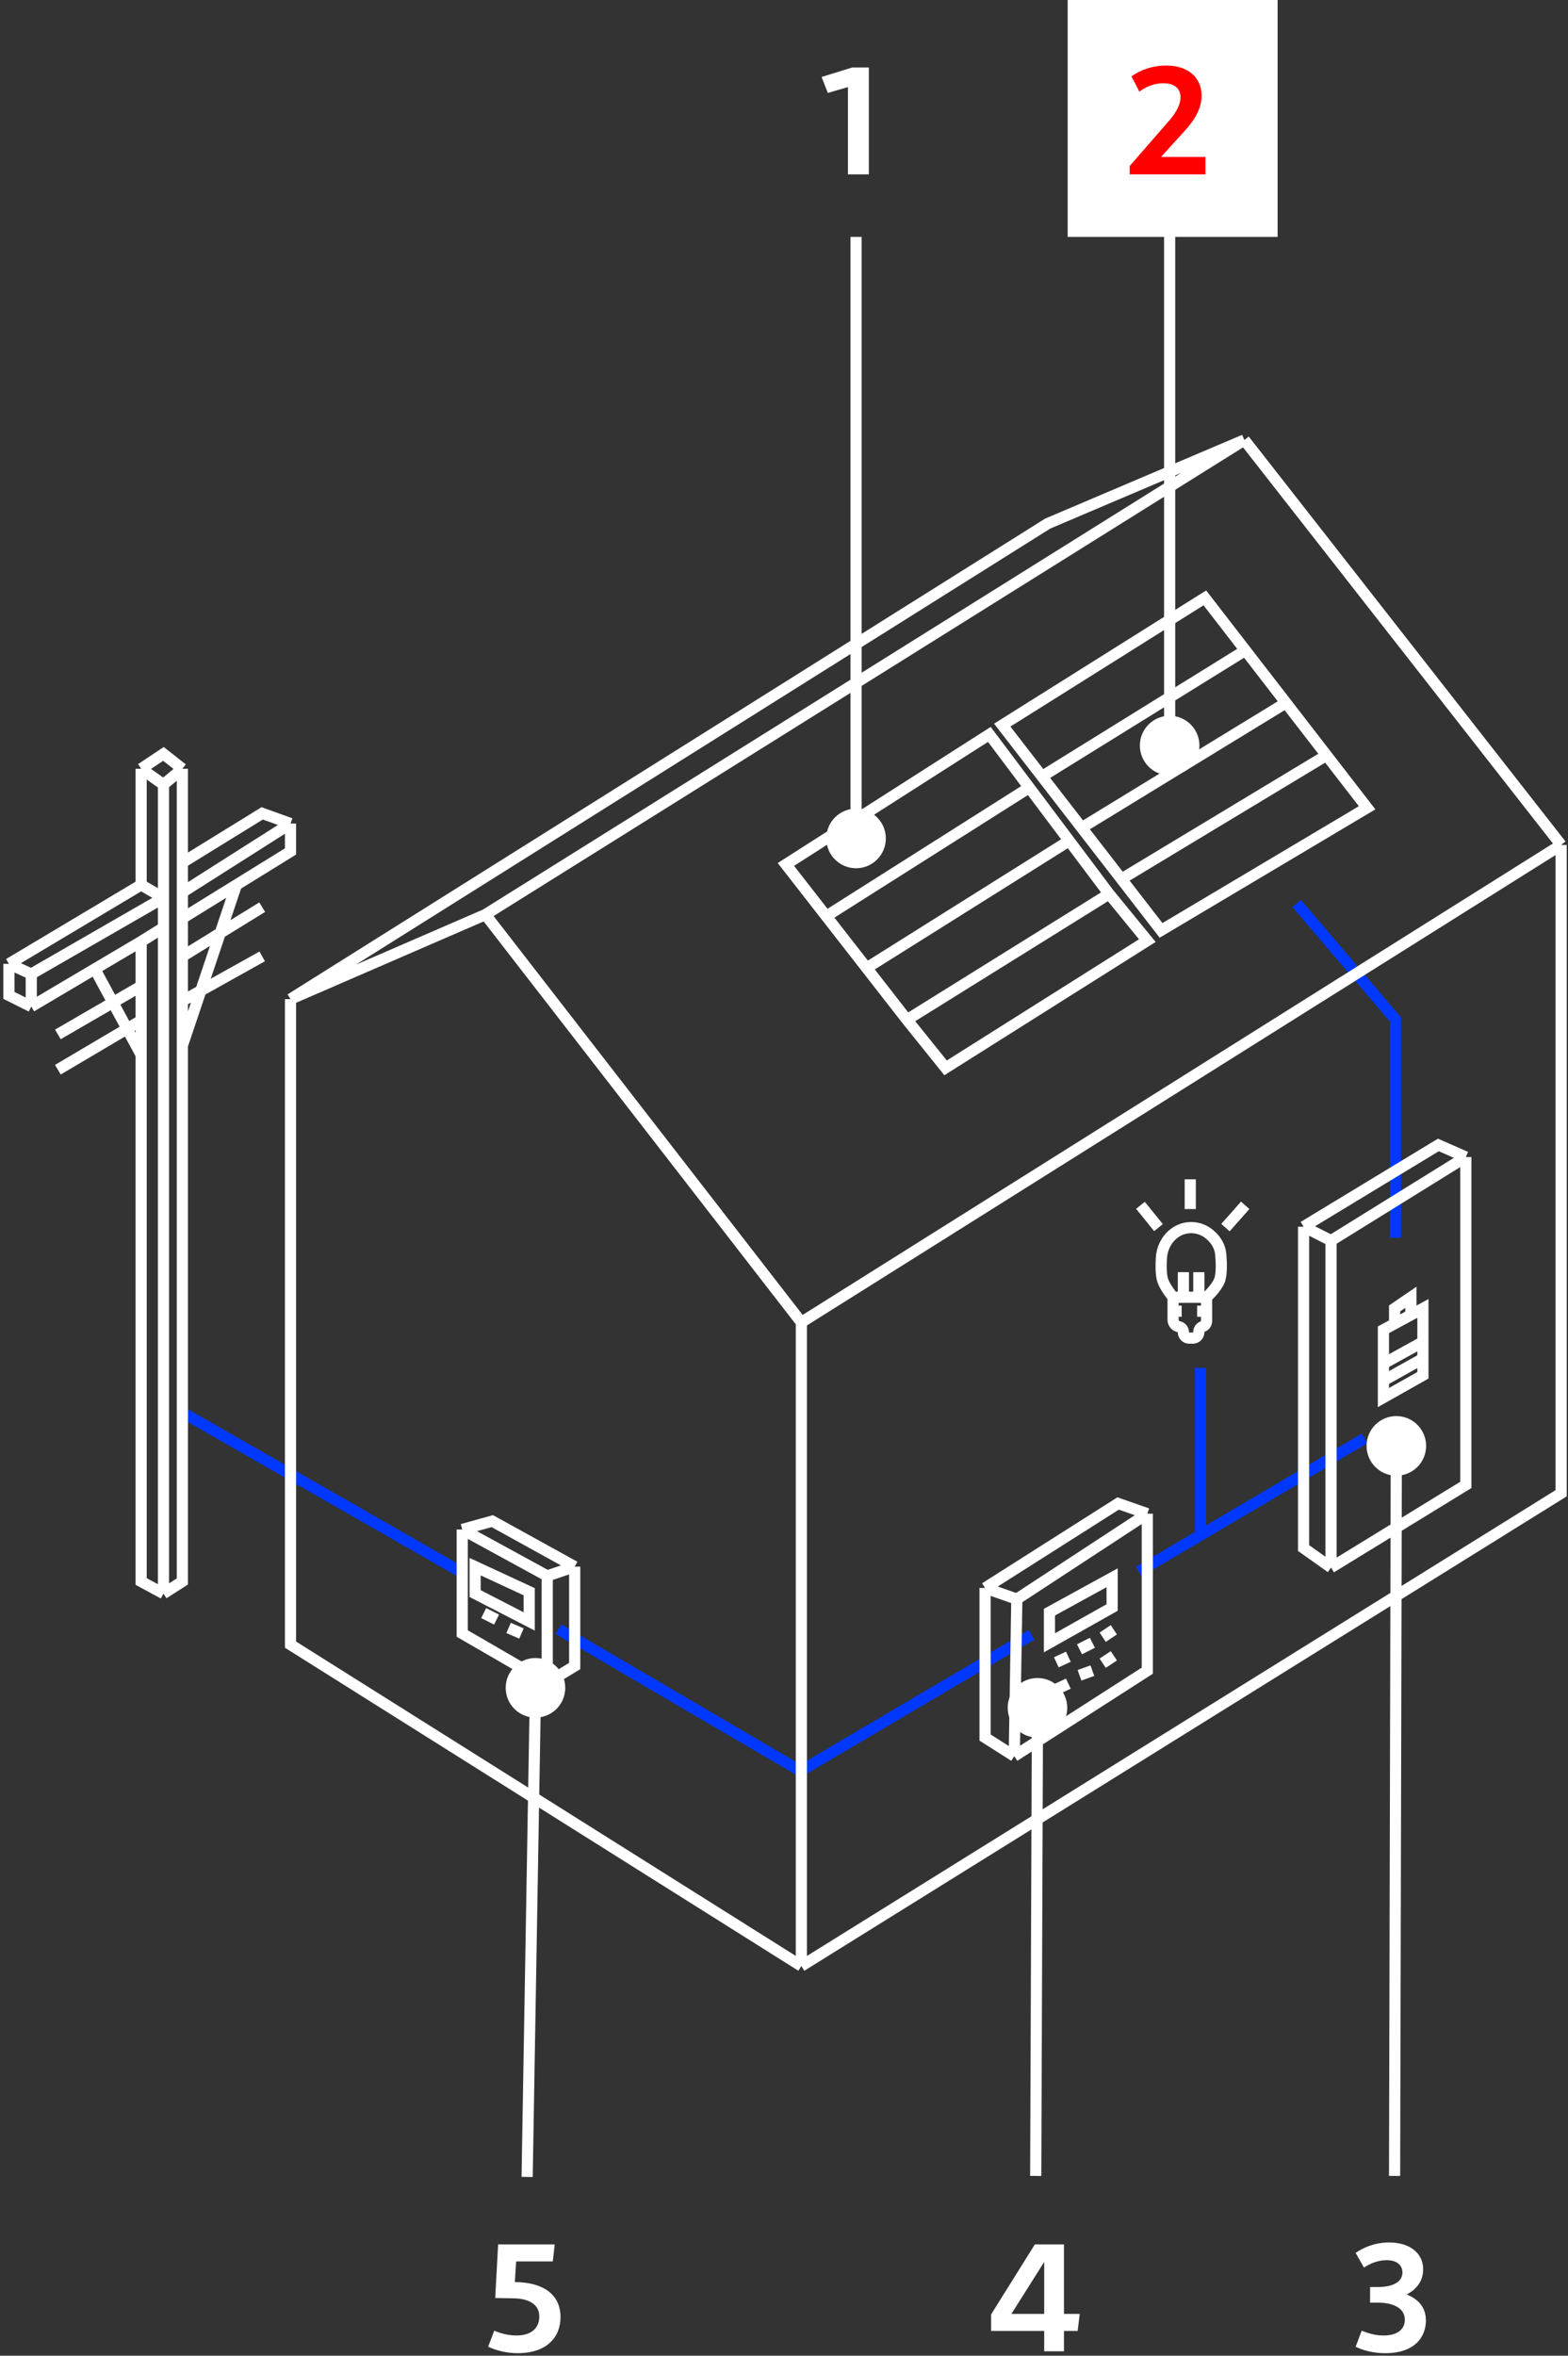
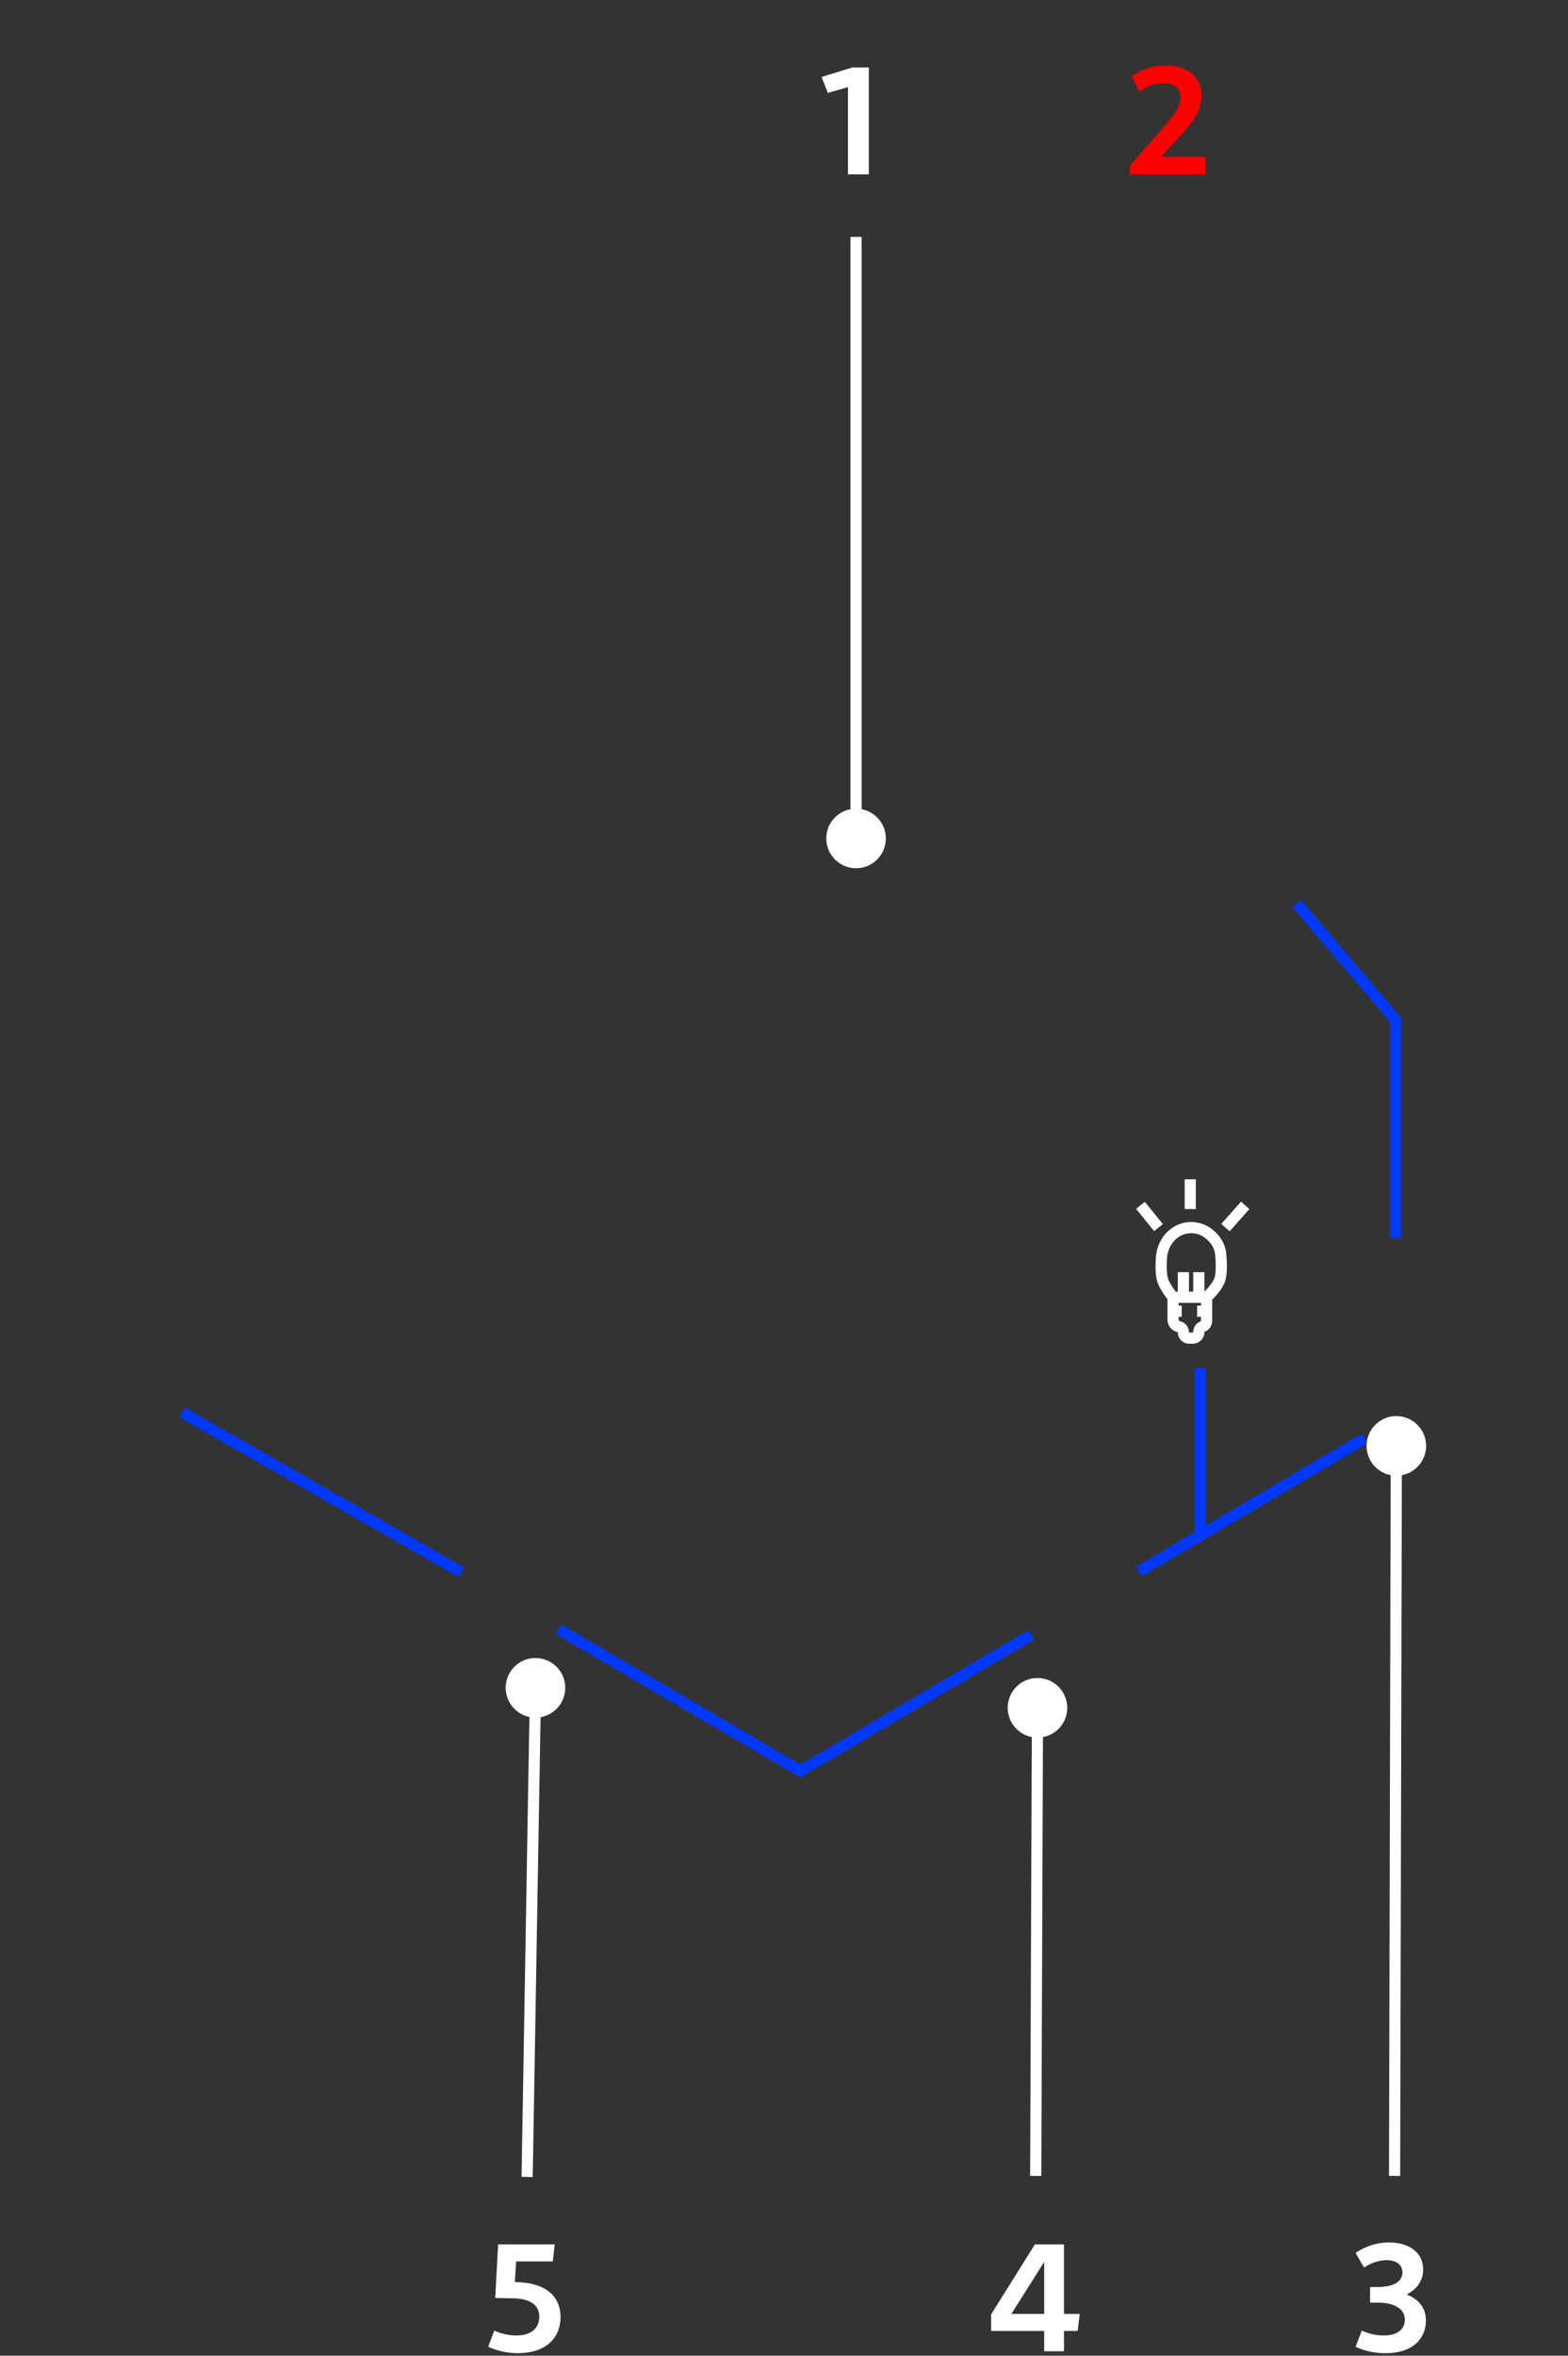
<svg xmlns="http://www.w3.org/2000/svg" width="351" height="527" viewBox="0 0 351 527" fill="none">
  <rect x="0" y="0" width="351" height="527" fill="#333333" stroke="none" />
  <path d="M40.821 315.979L103.279 351.719M305.453 321.797L268.747 343.423M268.747 343.423V306.006M268.747 343.423L254.91 351.575M312.372 276.915V228.086L290.271 202.112M230.887 365.728L179.191 396.185L124.996 364.456" stroke="#0038FF" stroke-width="2.5" />
-   <path d="M179.383 439.82V295.824M179.383 439.82L65.035 367.926V223.514M179.383 439.82L349.463 334.057V189.022M179.383 295.824L108.66 204.606M179.383 295.824L349.463 189.022M108.66 204.606L65.035 223.514M108.66 204.606L278.548 98.427M65.035 223.514L234.539 117.128L278.548 98.427M349.463 189.022L278.548 98.427M128.647 350.472V372.705L122.497 376.445M128.647 350.472L110.198 340.29L103.471 342.16M128.647 350.472L122.497 352.55M103.471 342.16L122.497 352.55M103.471 342.16V365.432L122.497 376.445M122.497 352.55V376.445M108.276 360.861L111.159 362.316M227.044 392.86L227.62 357.744M227.044 392.86L256.831 373.744V338.628M227.044 392.86L220.509 388.705V355.251M227.62 357.744L256.831 338.628M227.62 357.744L220.509 355.251M256.831 338.628L250.297 336.342L220.509 355.251M236.46 371.874L239.151 370.627M236.46 377.9L239.151 376.653M241.649 368.965L244.532 367.51M241.649 374.783L244.532 373.744M246.838 366.264L249.336 364.601M246.838 372.082L249.336 370.419M113.849 364.186L116.732 365.432M297.958 350.68L328.131 332.187V258.838M297.958 350.68L291.808 346.316V274.422M297.958 350.68V277.539M328.131 258.838L297.958 277.539M328.131 258.838L321.981 256.137L291.808 274.422M297.958 277.539L291.808 274.422M312.18 296.136L309.681 297.486V305.07M312.18 296.136V292.707L315.831 290.214V294.162M312.18 296.136L315.831 294.162M315.831 294.162L318.521 292.707V300.187M309.681 305.07L318.521 300.187M309.681 305.07V308.863M318.521 300.187V303.928M318.521 303.928V307.668L309.681 312.655V308.863M318.521 303.928L309.681 308.863M193.988 216.553L239.343 188.087M193.988 216.553L203.021 228.137M193.988 216.553L184.956 204.969M239.343 188.087L248.279 199.982M239.343 188.087L230.407 176.191M248.279 199.982L256.831 210.424L211.669 238.89L203.021 228.137M248.279 199.982L203.021 228.137M184.956 204.969L175.923 193.385L221.47 164.295L230.407 176.191M184.956 204.969L230.407 176.191M242.13 185.178L287.869 157.23M242.13 185.178L251.018 196.658M242.13 185.178L233.241 173.697M287.869 157.23L296.949 168.97M287.869 157.23L278.788 145.49M296.949 168.97L306.03 180.71L259.906 208.138L251.018 196.658M296.949 168.97L251.018 196.658M233.241 173.697L224.353 162.217L269.708 133.75L278.788 145.49M233.241 173.697L278.788 145.49M36.593 356.498L40.821 353.796V233.904M36.593 356.498L31.596 353.796V235.981M36.593 356.498V207.515M36.593 175.516L40.821 171.983M36.593 175.516L31.596 171.983M36.593 175.516V200.866M40.821 171.983L36.593 168.659L31.596 171.983M40.821 171.983V192.97M31.596 171.983V197.956M40.821 199.619L65.035 184.243M40.821 199.619V205.437M40.821 199.619V192.97M65.035 184.243V190.476L52.928 197.956M65.035 184.243L58.693 181.957L40.821 192.97M40.821 205.437L52.928 197.956M40.821 205.437V213.956M31.596 197.956L2 215.618M31.596 197.956L36.593 200.866M2 215.618L6.997 217.904M2 215.618L2 222.683L6.997 225.177M6.997 217.904V225.177M6.997 217.904L36.593 200.866M6.997 225.177L21.218 216.768M31.596 210.631L36.593 207.515M31.596 210.631L21.218 216.768M31.596 210.631V220.605M36.593 200.866V207.515M31.596 235.981L21.218 216.768M31.596 235.981V228.293M40.821 233.904L52.928 197.956M40.821 233.904V223.93M12.954 231.41L31.596 220.605M31.596 220.605V228.293M12.954 239.306L31.596 228.293M58.693 202.943L40.821 213.956M40.821 213.956V223.93M40.821 223.93L58.693 213.956M234.923 367.51L248.952 359.614V352.965L234.923 360.653V367.51ZM118.461 362.731V356.082L106.354 350.472V356.498L118.461 362.731Z" stroke="white" stroke-width="2.5" />
  <path d="M270.092 290.214C270.092 290.214 272.285 288.222 272.975 286.474C273.52 285.091 273.434 282.523 273.265 280.606C273.125 279.017 272.336 277.575 271.162 276.496L270.96 276.31C269.784 275.23 268.245 274.63 266.648 274.63V274.63C265.266 274.63 263.919 275.075 262.831 275.926C262.789 275.958 262.748 275.991 262.706 276.024C261.088 277.292 260.101 279.343 259.98 281.395C259.876 283.171 259.876 285.253 260.291 286.474C260.851 288.121 262.597 290.214 262.597 290.214M270.092 290.214H268.362M270.092 290.214V293.331M262.597 290.214H264.903M262.597 290.214V293.331M264.903 290.214V284.603M264.903 290.214H268.362M268.362 290.214V284.603M262.597 293.331V295.253C262.597 295.958 263.07 296.575 263.75 296.759L263.946 296.812C264.511 296.965 264.903 297.477 264.903 298.062V298.062C264.903 298.777 265.483 299.356 266.198 299.356H266.441H267.02C267.761 299.356 268.362 298.755 268.362 298.014V297.99C268.362 297.438 268.708 296.946 269.227 296.759V296.759C269.746 296.572 270.092 296.08 270.092 295.528V293.331M262.597 293.331H264.519M270.092 293.331H267.978M259.33 274.63L255.294 269.643M266.441 270.474V263.825M274.32 274.63L278.74 269.643" stroke="white" stroke-width="2.5" />
  <path d="M119.754 384.248C123.435 384.311 126.47 381.378 126.533 377.696C126.596 374.015 123.663 370.98 119.981 370.917C116.3 370.854 113.265 373.787 113.202 377.469C113.139 381.15 116.072 384.185 119.754 384.248ZM119.25 487.021L121.117 377.604L118.618 377.561L116.75 486.979L119.25 487.021Z" fill="white" />
  <path d="M312.556 330.126C316.238 330.136 319.23 327.16 319.239 323.478C319.248 319.796 316.27 316.803 312.588 316.793C308.906 316.782 305.914 319.759 305.906 323.441C305.897 327.123 308.874 330.116 312.556 330.126ZM313.43 486.783L313.822 323.463L311.322 323.456L310.93 486.776L313.43 486.783Z" fill="white" />
  <path d="M232.216 388.722C235.898 388.738 238.893 385.766 238.907 382.084C238.921 378.402 235.948 375.405 232.266 375.388C228.584 375.372 225.588 378.344 225.574 382.026C225.56 385.708 228.534 388.706 232.216 388.722ZM233.098 486.785L233.491 382.061L230.991 382.05L230.598 486.774L233.098 486.785Z" fill="white" />
  <path d="M191.629 194.236C195.311 194.236 198.296 191.252 198.296 187.57C198.296 183.888 195.311 180.903 191.629 180.903C187.947 180.903 184.963 183.888 184.963 187.57C184.963 191.252 187.947 194.236 191.629 194.236ZM192.879 187.57L192.879 52.997H190.379L190.379 187.57H192.879Z" fill="white" />
-   <path d="M261.828 173.455C265.51 173.455 268.495 170.47 268.495 166.788C268.495 163.106 265.51 160.122 261.828 160.122C258.146 160.122 255.162 163.106 255.162 166.788C255.162 170.47 258.146 173.455 261.828 173.455ZM263.078 166.788V35.052H260.578V166.788H263.078Z" fill="white" />
  <path d="M190.784 15.096H194.492V39H189.812V19.488L185.312 20.784L183.908 17.22L190.784 15.096Z" fill="white" />
  <path d="M241.7 517.648L241.232 521.464H238.172V526H233.744V521.464H221.864V517.756L231.656 502.096H238.172V517.648H241.7ZM226.4 517.648H233.744V506.02L226.4 517.648Z" fill="white" />
  <path d="M115.321 510.52C121.621 510.592 125.473 513.292 125.473 518.368C125.473 522.904 122.341 526.432 115.861 526.432C113.377 526.432 111.073 525.82 109.273 524.992L110.641 521.392C112.189 522.076 113.953 522.472 115.573 522.472C119.461 522.472 120.721 520.348 120.721 518.26C120.721 514.264 115.969 514.156 114.709 514.156L110.857 514.084L111.505 502.096H124.177L123.745 505.912H115.537L115.249 510.52H115.321Z" fill="white" />
  <path d="M314.871 513.292C317.679 514.408 319.191 516.352 319.191 519.124C319.191 522.688 316.815 526.432 310.083 526.432C307.275 526.432 305.007 525.748 303.459 524.992L304.827 521.392C306.267 522.004 307.887 522.472 309.723 522.472C313.071 522.472 314.475 520.888 314.475 518.944C314.475 516.28 311.739 515.128 308.499 515.128H306.699V511.636H308.283C312.567 511.636 313.935 510.052 313.935 508.36C313.935 506.92 312.891 505.624 310.371 505.624C308.283 505.624 306.483 506.524 305.331 507.28L303.459 504.004C305.151 502.816 307.707 501.664 310.983 501.664C315.519 501.664 318.579 504.004 318.579 507.676C318.579 510.196 317.175 512.14 314.871 513.292Z" fill="white" />
-   <rect width="47" height="53" transform="translate(239)" fill="white" />
  <path d="M259.906 35.112H269.842V39H252.886V37.128L261.67 27.048C262.534 26.04 264.262 23.916 264.262 21.756C264.262 19.884 263.002 18.624 260.41 18.624C258.898 18.624 256.99 19.056 255.046 20.496L253.282 17.076C255.442 15.564 258.07 14.664 261.022 14.664C266.314 14.664 268.978 17.652 268.978 21.396C268.978 25.068 266.422 27.984 264.73 29.784L259.906 35.112Z" fill="#FF0000" />
</svg>